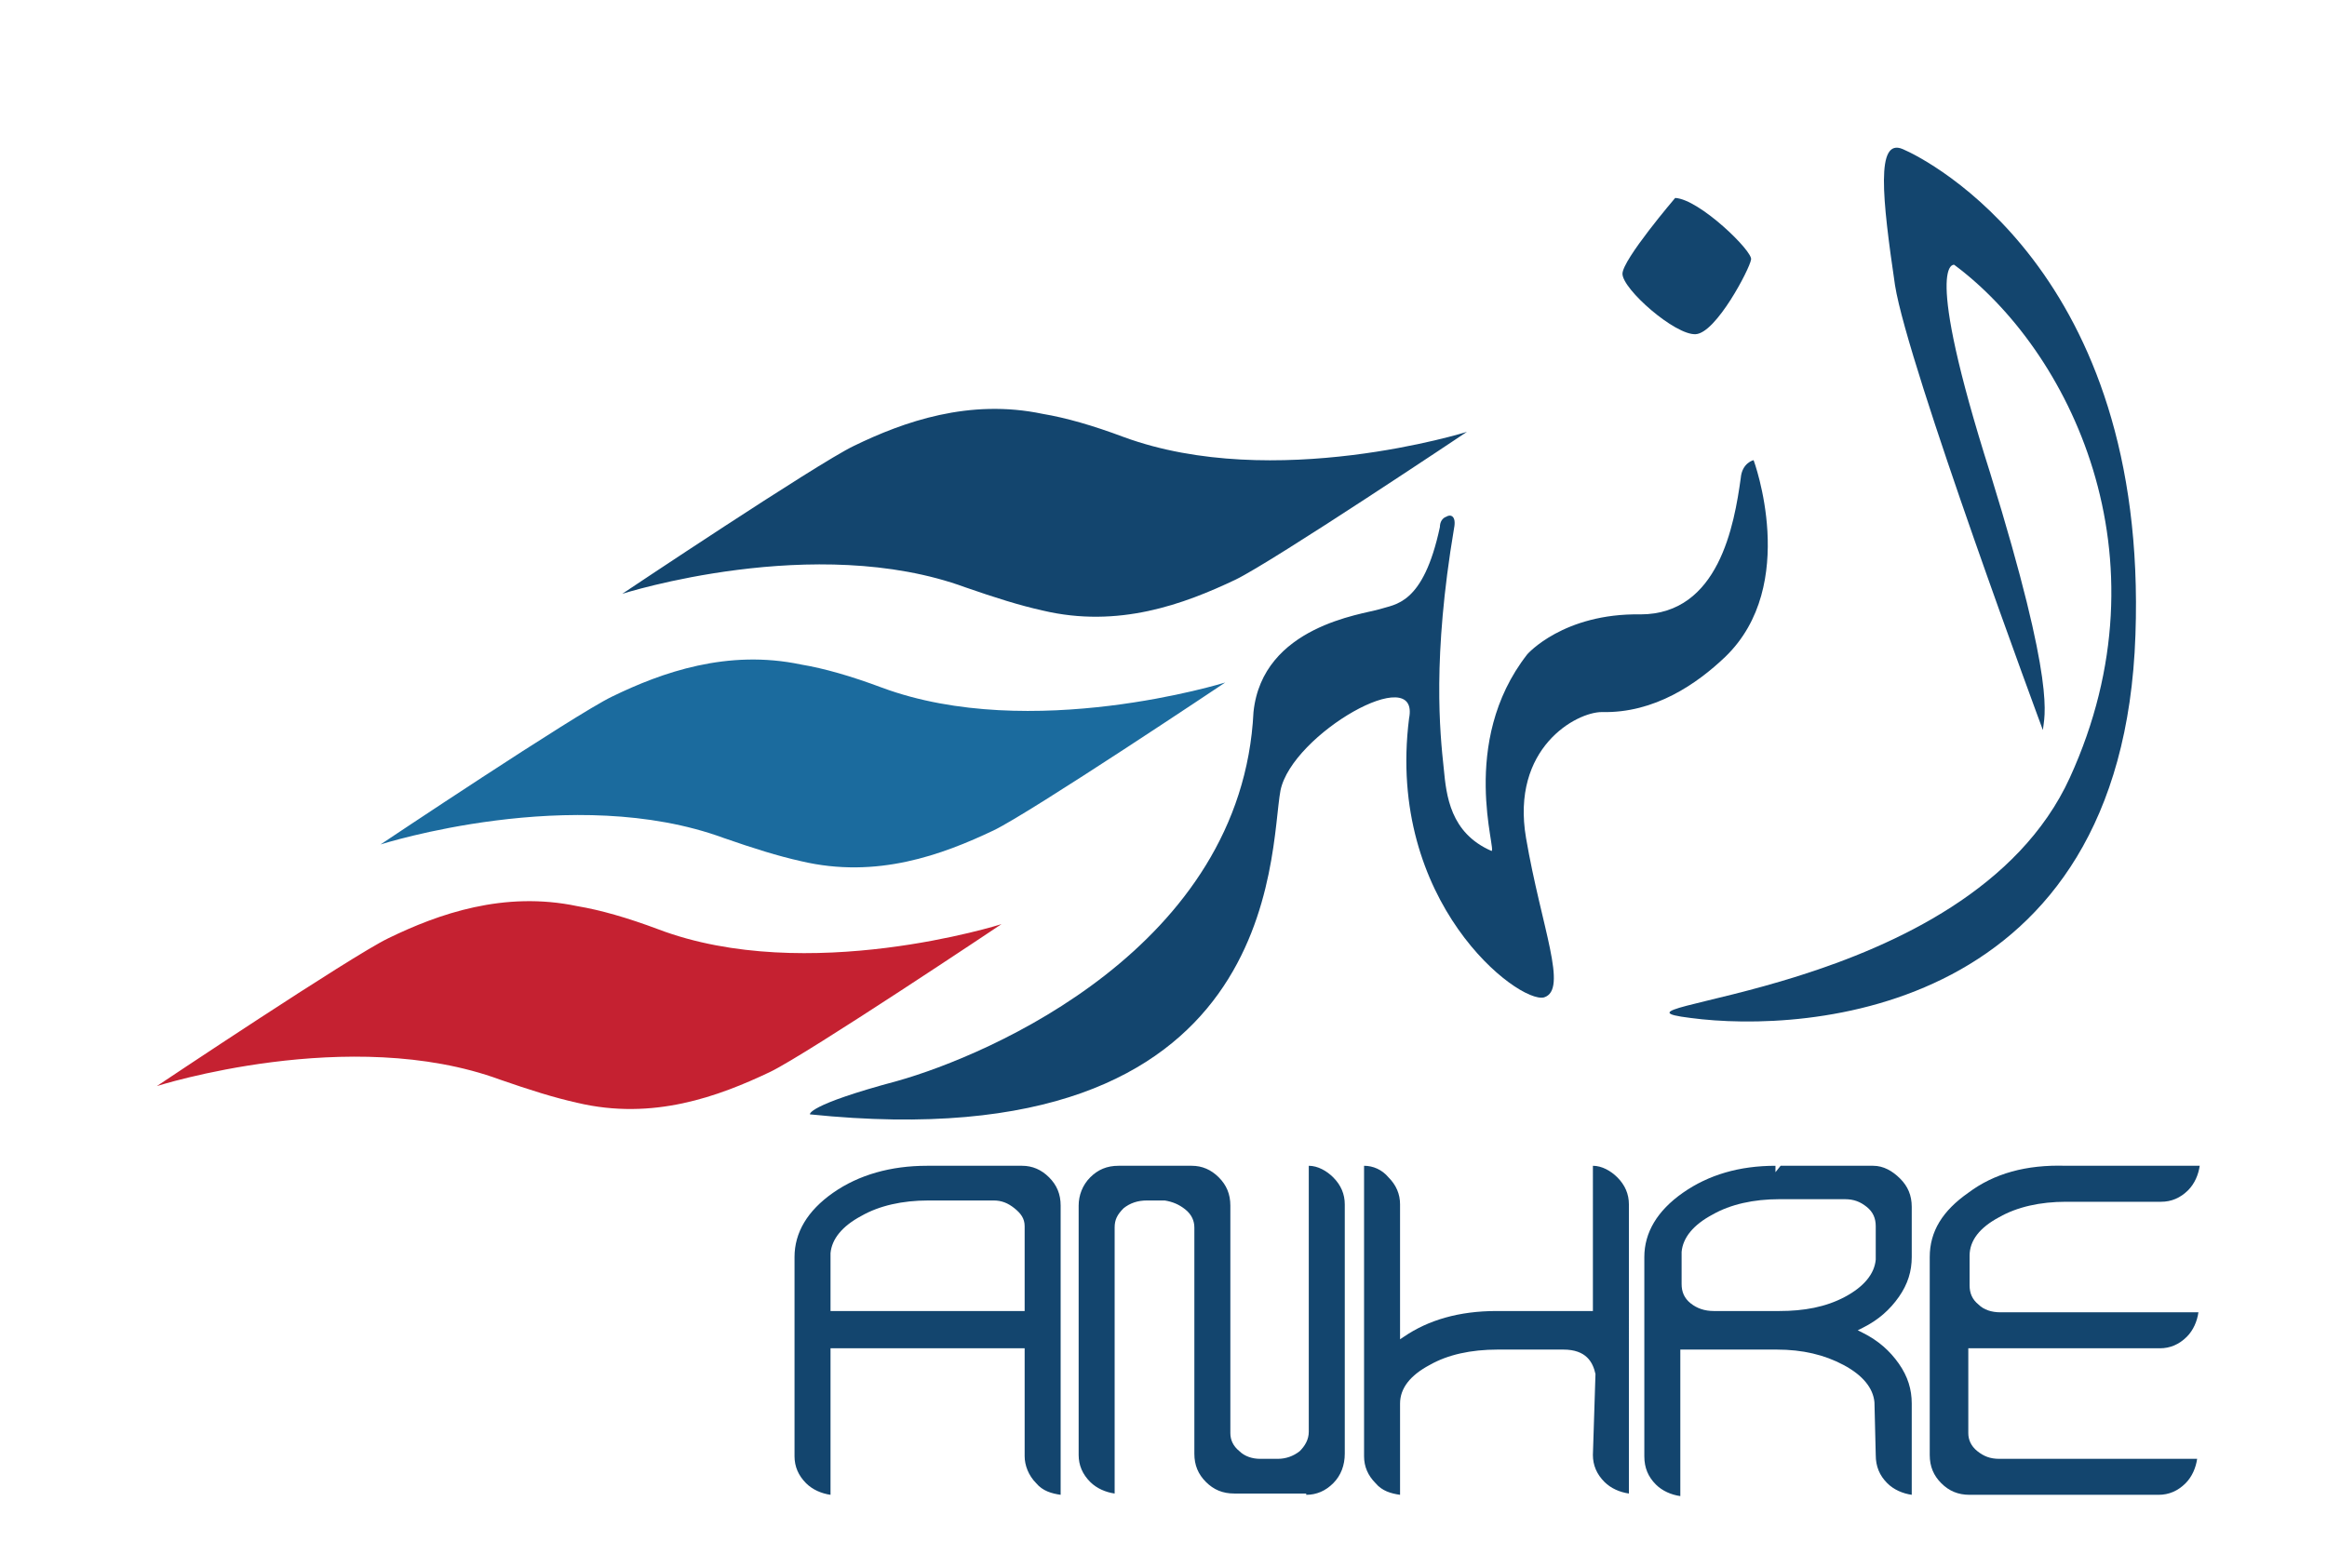
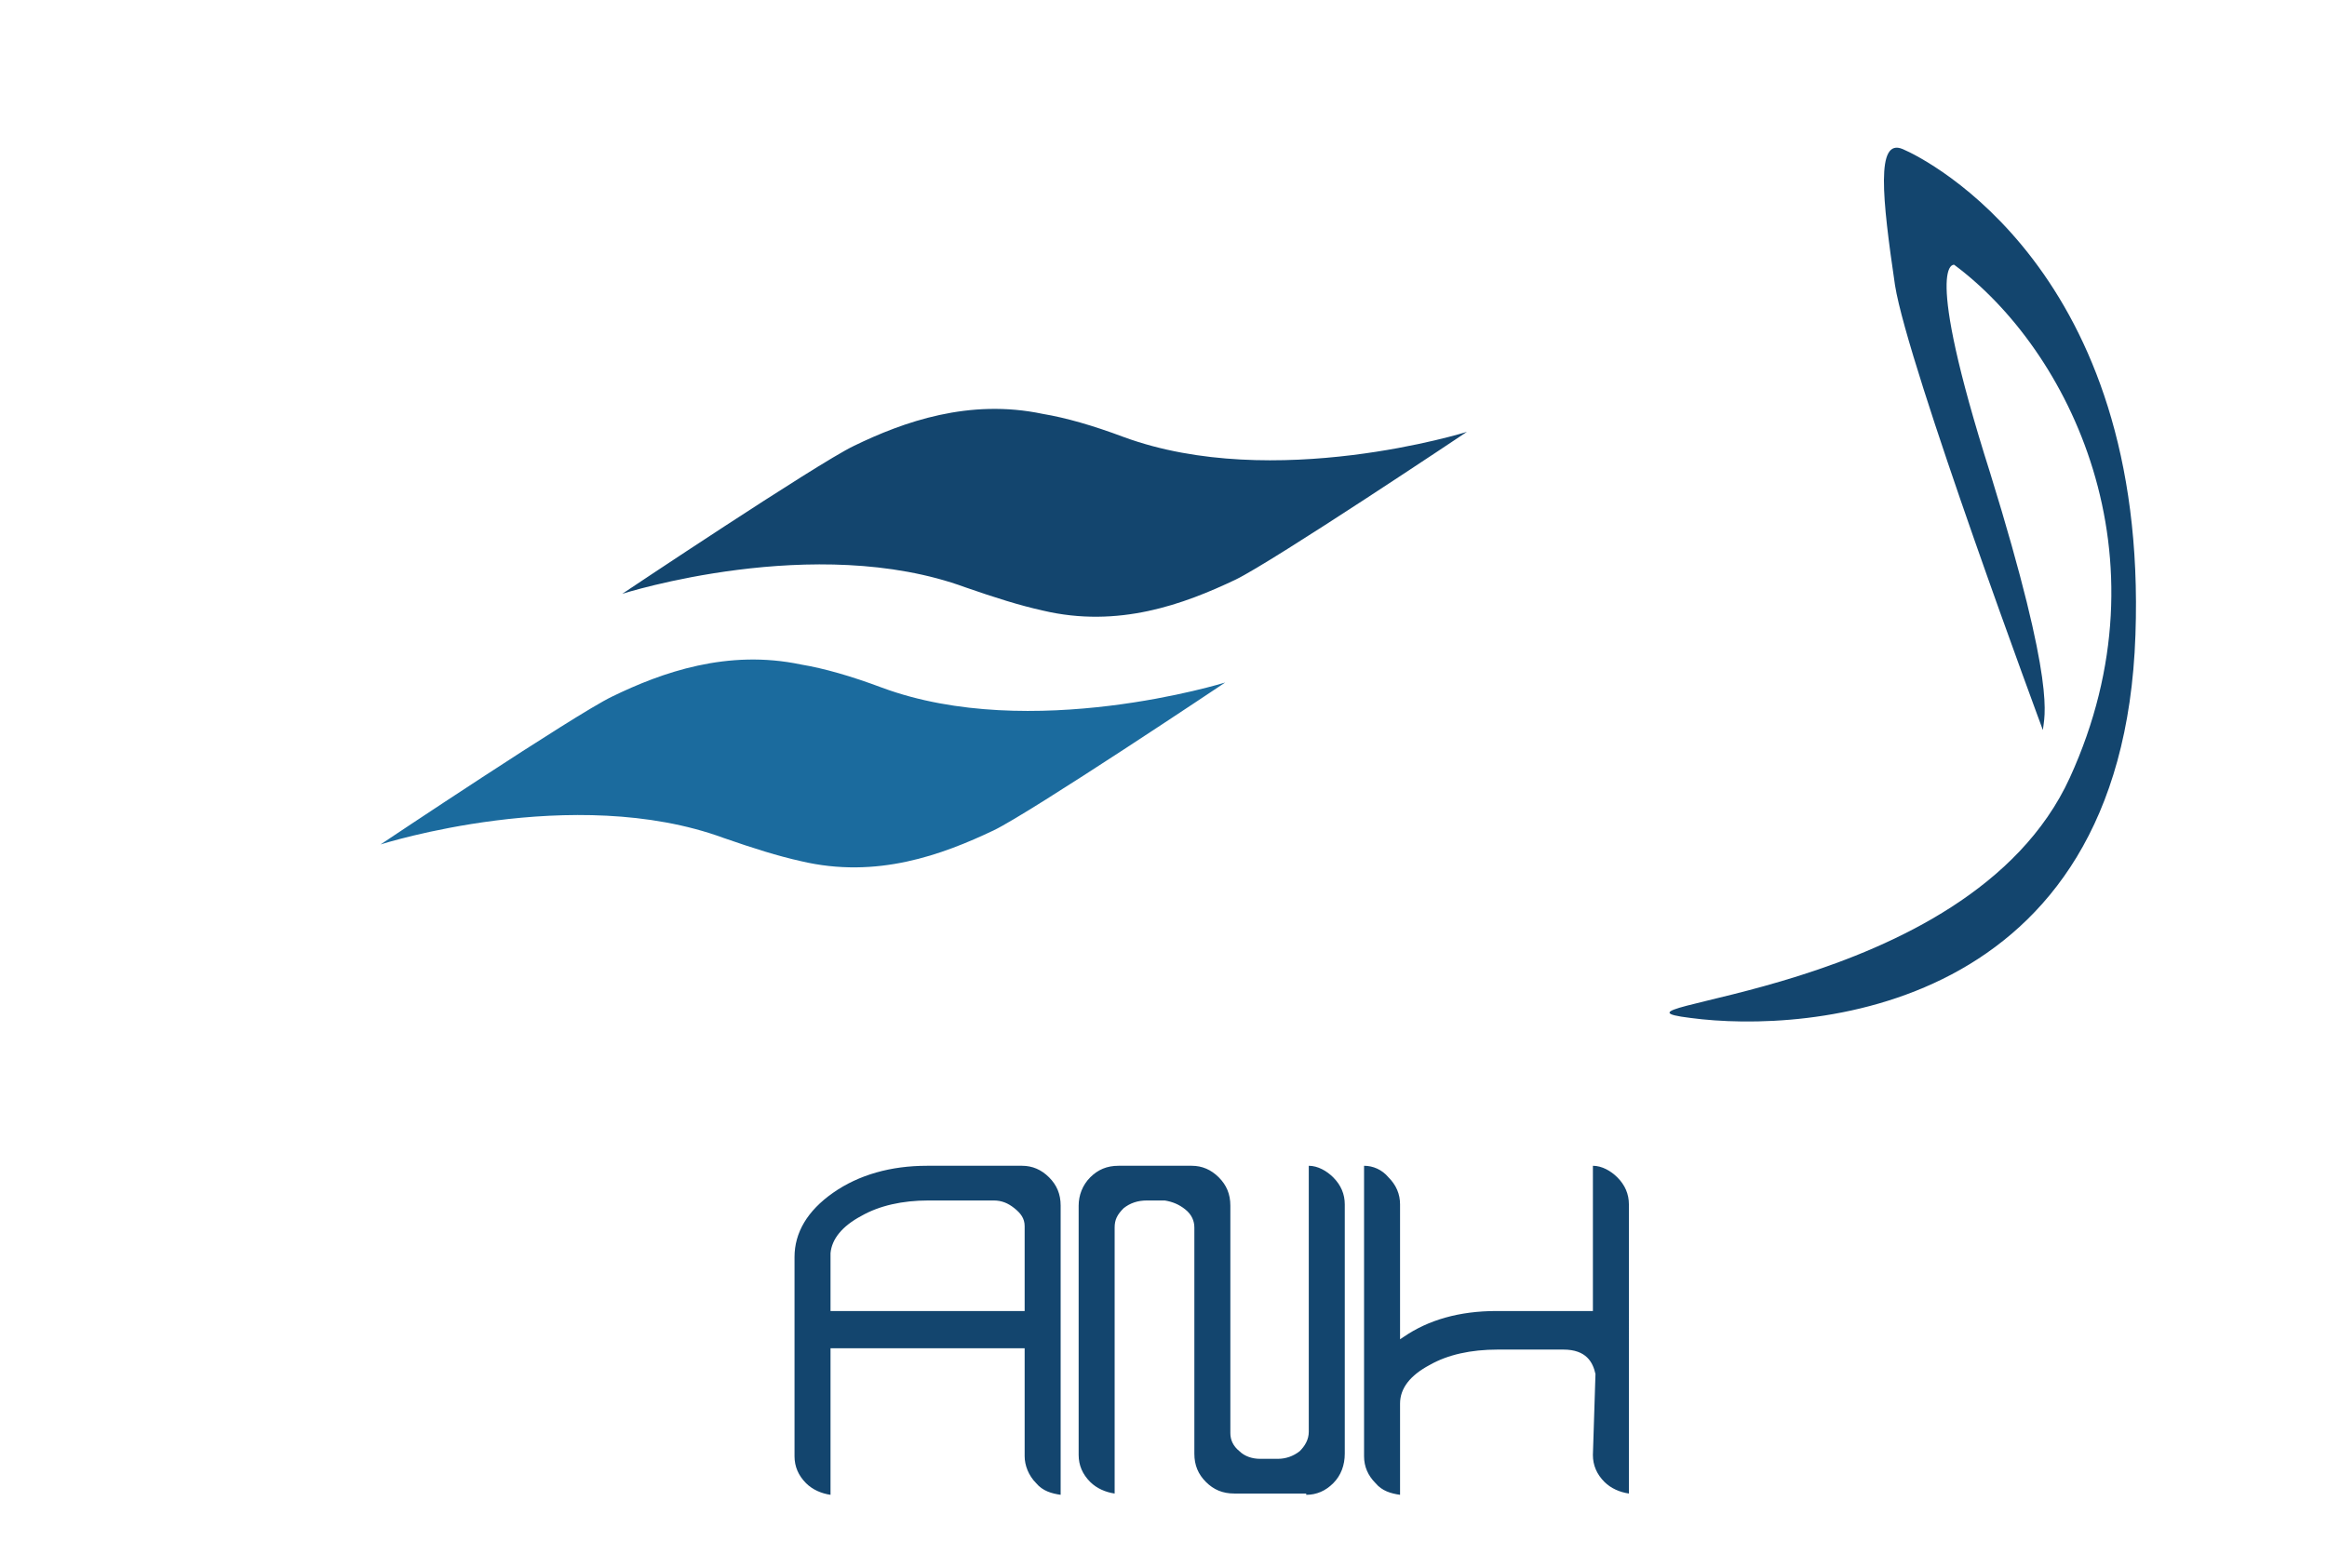
<svg xmlns="http://www.w3.org/2000/svg" version="1.1" id="Layer_1" x="0px" y="0px" viewBox="0 0 181 122" style="enable-background:new 0 0 181 122;" xml:space="preserve">
  <style type="text/css">
	.st0{fill:#13456E;}
	.st1{fill:#1B6B9E;}
	.st2{fill:#C52131;}
</style>
  <path class="st0" d="M87.4,34c-2.4-0.9-4.5-1.5-6.3-1.8v0c-5.7-1.2-10.8,0.6-14.7,2.5c-2.9,1.4-18,11.5-18,11.5s15-4.8,26.7-0.5  c2.3,0.8,4.2,1.4,6,1.8v0c5.9,1.4,11-0.5,15-2.4c2.9-1.4,18-11.5,18-11.5S99.1,38.3,87.4,34" />
  <path class="st1" d="M68.6,53.5c-2.4-0.9-4.5-1.5-6.3-1.8v0c-5.7-1.2-10.8,0.6-14.7,2.5c-2.9,1.4-18,11.5-18,11.5s15-4.8,26.7-0.5  c2.3,0.8,4.2,1.4,6,1.8v0c5.9,1.4,11-0.5,15-2.4c2.9-1.4,18-11.5,18-11.5S80.2,57.8,68.6,53.5" />
-   <path class="st2" d="M51.2,72.3c-2.4-0.9-4.5-1.5-6.3-1.8v0c-5.7-1.2-10.8,0.6-14.7,2.5c-2.9,1.4-18,11.5-18,11.5s15-4.8,26.7-0.5  c2.3,0.8,4.2,1.4,6,1.8v0c5.9,1.4,11-0.5,15-2.4c2.9-1.4,18-11.5,18-11.5S62.8,76.7,51.2,72.3" />
  <path class="st0" d="M158.9,56.8c0,0-10.5-28.3-11.5-34.6c-1-6.8-1.5-11.5,0.6-10.6c1.9,0.8,19.1,9.5,18.1,37.8  c-1,29.5-25.6,31-34.6,29.8c-9-1.1,21.6-1.4,29.5-18.7c7.9-17.3-0.1-33.3-9-39.9c0,0-2.5-0.5,2.8,16.2C160,53.6,159,55.7,158.9,56.8  " />
-   <path class="st0" d="M130.3,15.4c0,0-4.1,4.8-4.1,5.9c0,1.2,4.1,4.8,5.7,4.7c1.6-0.1,4.2-5.1,4.3-5.8  C136.4,19.6,132.2,15.5,130.3,15.4" />
-   <path class="st0" d="M118.8,50.9c-5.4,6.9-2.3,15.5-2.8,15.3c-3.2-1.4-3.5-4.3-3.7-6.4c-0.3-2.8-0.9-8.6,0.8-18.7  c0.2-1-0.3-1.1-0.6-0.9c-0.3,0.1-0.5,0.4-0.5,0.8c-1.3,6.1-3.5,6-4.7,6.4c-1.3,0.4-9.1,1.3-9.8,8c-0.9,18.3-20.6,26.7-27.7,28.7  c-7.1,1.9-6.8,2.6-6.8,2.6c36.8,3.8,35.7-20.4,36.6-25.2c0.9-4.4,10.9-10.1,10-5.6c-1.8,14.3,8.5,22.2,10.5,21.7  c1.9-0.6-0.2-5.4-1.4-12.4c-1.2-7,3.9-9.8,5.9-9.8c4.1,0.1,7.4-2.2,9.6-4.3c5.8-5.6,2.2-15.3,2.2-15.3s-0.9,0.2-1,1.4  c-0.5,3.6-1.7,10.6-7.8,10.6C121.6,47.7,118.8,50.9,118.8,50.9" />
  <path class="st0" d="M64.6,102v-4.5c0.1-1.1,0.9-2.1,2.4-2.9c1.4-0.8,3.2-1.2,5.2-1.2h5.1c0.6,0,1.1,0.2,1.6,0.6  c0.5,0.4,0.8,0.8,0.8,1.4l0,6.6H64.6z M80.6,115.4c0.5,0.6,1.2,0.8,1.9,0.9V93.8c0-0.9-0.3-1.6-0.9-2.2c-0.6-0.6-1.3-0.9-2.1-0.9  h-7.4c-2.8,0-5.3,0.7-7.3,2.1c-2,1.4-3,3.1-3,5v15.5c0,0.8,0.3,1.5,0.9,2.1c0.5,0.5,1.2,0.8,1.9,0.9v-11.4h15.1v8.4  C79.7,114,80,114.8,80.6,115.4" />
  <path class="st0" d="M101.6,116.3c0.8,0,1.5-0.3,2.1-0.9c0.6-0.6,0.9-1.4,0.9-2.3V93.7c0-0.8-0.3-1.5-0.9-2.1  c-0.5-0.5-1.2-0.9-1.9-0.9v20.7c0,0.6-0.3,1.1-0.7,1.5c-0.5,0.4-1.1,0.6-1.7,0.6h-1.4c-0.6,0-1.2-0.2-1.6-0.6  c-0.5-0.4-0.7-0.9-0.7-1.4V93.8c0-0.9-0.3-1.6-0.9-2.2c-0.6-0.6-1.3-0.9-2.1-0.9h-5.7c-0.9,0-1.6,0.3-2.2,0.9  c-0.6,0.6-0.9,1.4-0.9,2.2v19.4c0,0.8,0.3,1.5,0.9,2.1c0.5,0.5,1.2,0.8,1.9,0.9V95.5c0-0.6,0.2-1,0.7-1.5c0.5-0.4,1.1-0.6,1.8-0.6  h1.4c0.6,0.1,1.1,0.3,1.6,0.7c0.5,0.4,0.7,0.9,0.7,1.4v17.6c0,0.9,0.3,1.6,0.9,2.2c0.6,0.6,1.3,0.9,2.2,0.9h2.7H101.6z" />
  <path class="st0" d="M123.9,113.2c0,0.8,0.3,1.5,0.9,2.1c0.5,0.5,1.2,0.8,1.9,0.9V93.7c0-0.8-0.3-1.5-0.9-2.1  c-0.5-0.5-1.2-0.9-1.9-0.9V102h-7.5c-2.9,0-5.3,0.7-7.2,2l-0.3,0.2V93.7c0-0.8-0.3-1.5-0.9-2.1c-0.5-0.6-1.2-0.9-1.9-0.9v22.6  c0,0.8,0.3,1.5,0.9,2.1c0.5,0.6,1.2,0.8,1.9,0.9v-7.1c0-1.2,0.8-2.2,2.3-3c1.4-0.8,3.2-1.2,5.3-1.2h5.1c1.8,0,2.3,1,2.5,1.9  L123.9,113.2z" />
-   <path class="st0" d="M143.5,100.9c-1.5,0.8-3.2,1.1-5.1,1.1h-5.1c-0.7,0-1.3-0.2-1.8-0.6c-0.5-0.4-0.7-0.9-0.7-1.5l0-2.5  c0.1-1.1,0.9-2.1,2.4-2.9c1.4-0.8,3.2-1.2,5.2-1.2h5.1c0.7,0,1.2,0.2,1.7,0.6c0.5,0.4,0.7,0.9,0.7,1.5V98  C145.8,99.1,145,100.1,143.5,100.9 M145.9,113.2c0,0.9,0.3,1.6,0.9,2.2c0.5,0.5,1.2,0.8,1.9,0.9v-7.1c0-1.1-0.3-2.1-1-3.1  c-0.7-1-1.6-1.8-2.8-2.4l-0.4-0.2l0.4-0.2c1.2-0.6,2.1-1.4,2.8-2.4c0.7-1,1-2,1-3.1v-3.9c0-0.9-0.3-1.6-0.9-2.2  c-0.6-0.6-1.3-1-2.1-1h-7.2l-0.4,0.5v-0.5c-2.8,0-5.2,0.7-7.2,2.1c-2,1.4-3,3.1-3,5v15.5c0,0.9,0.3,1.6,0.9,2.2  c0.5,0.5,1.2,0.8,1.9,0.9v-11.4h7.5c2,0,3.7,0.4,5.2,1.2c1.5,0.8,2.3,1.8,2.4,2.9L145.9,113.2z" />
-   <path class="st0" d="M153.1,92.8c-2,1.4-3,3-3,5v15.4c0,0.9,0.3,1.6,0.9,2.2c0.6,0.6,1.3,0.9,2.2,0.9h14.7c0.8,0,1.5-0.3,2.1-0.9  c0.5-0.5,0.8-1.2,0.9-1.9h-15.4c-0.7,0-1.2-0.2-1.7-0.6c-0.5-0.4-0.7-0.9-0.7-1.4v-6.6h14.9c0.8,0,1.5-0.3,2.1-0.9  c0.5-0.5,0.8-1.2,0.9-1.9h-15.4c-0.7,0-1.3-0.2-1.7-0.6c-0.5-0.4-0.7-0.9-0.7-1.5v-2.3c0-1.2,0.8-2.2,2.3-3c1.4-0.8,3.2-1.2,5.2-1.2  h7.4c0.8,0,1.5-0.3,2.1-0.9c0.5-0.5,0.8-1.2,0.9-1.9h-10.4C157.6,90.6,155.1,91.3,153.1,92.8" />
</svg>